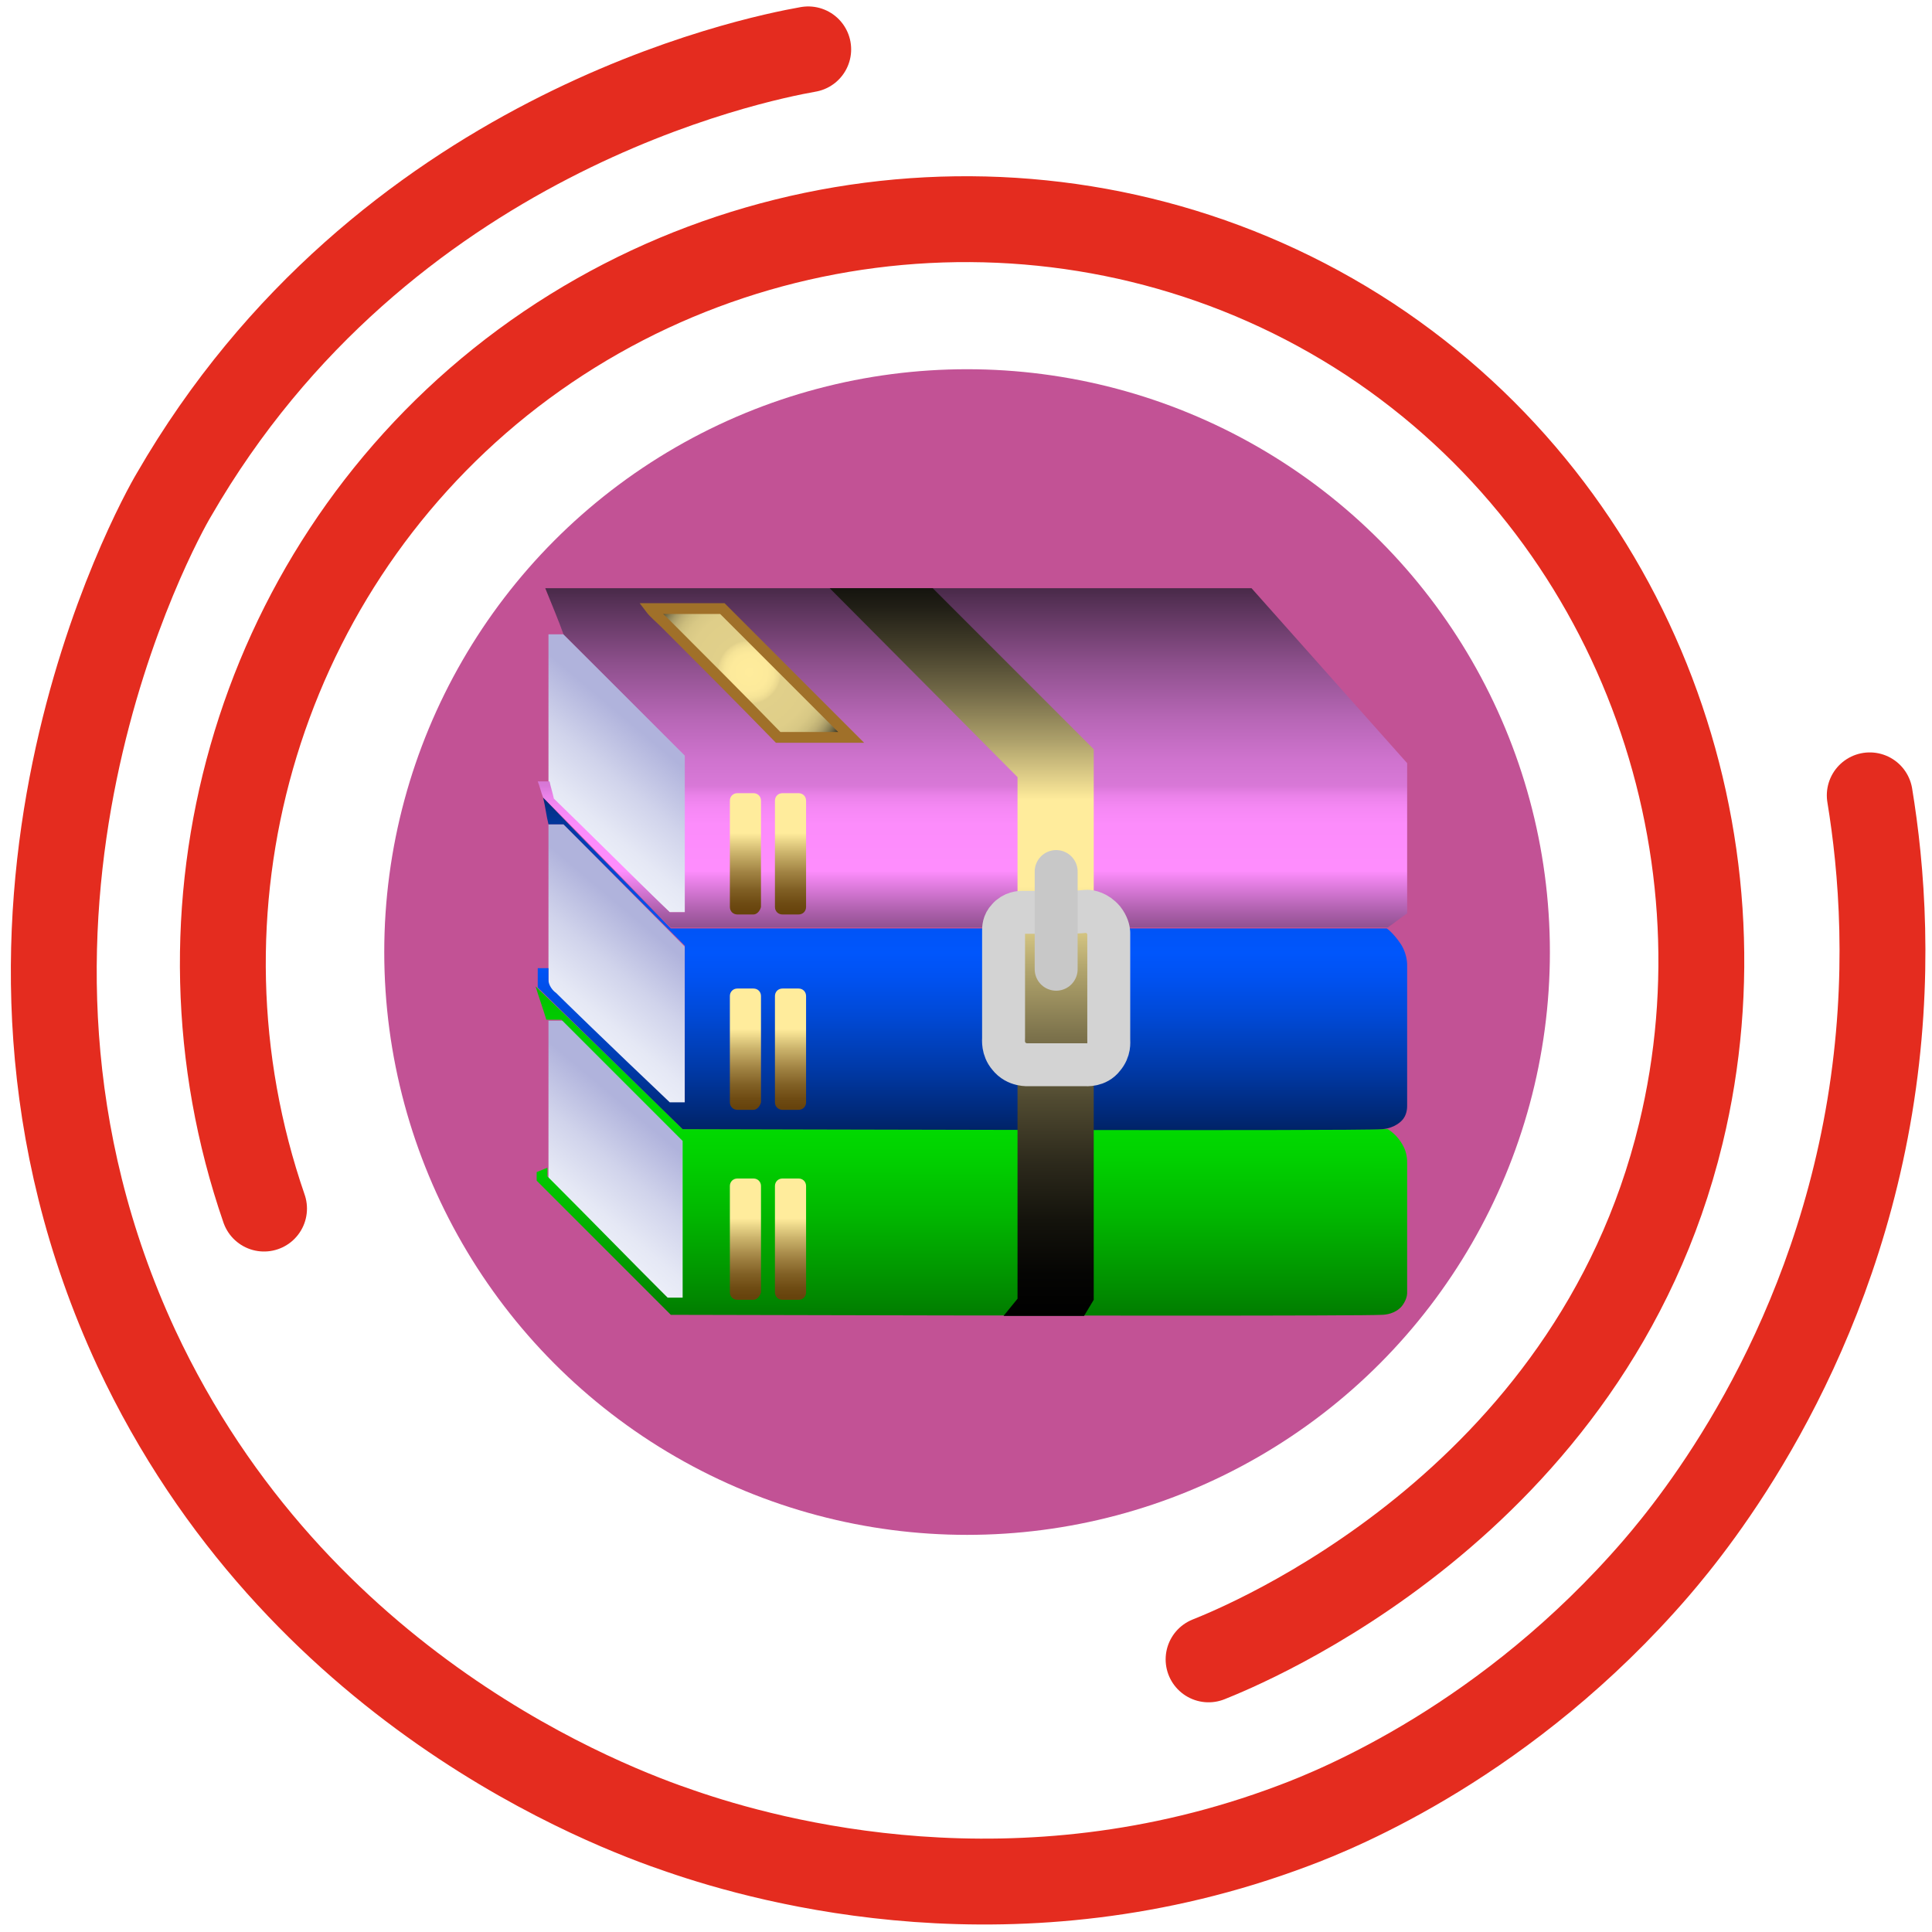
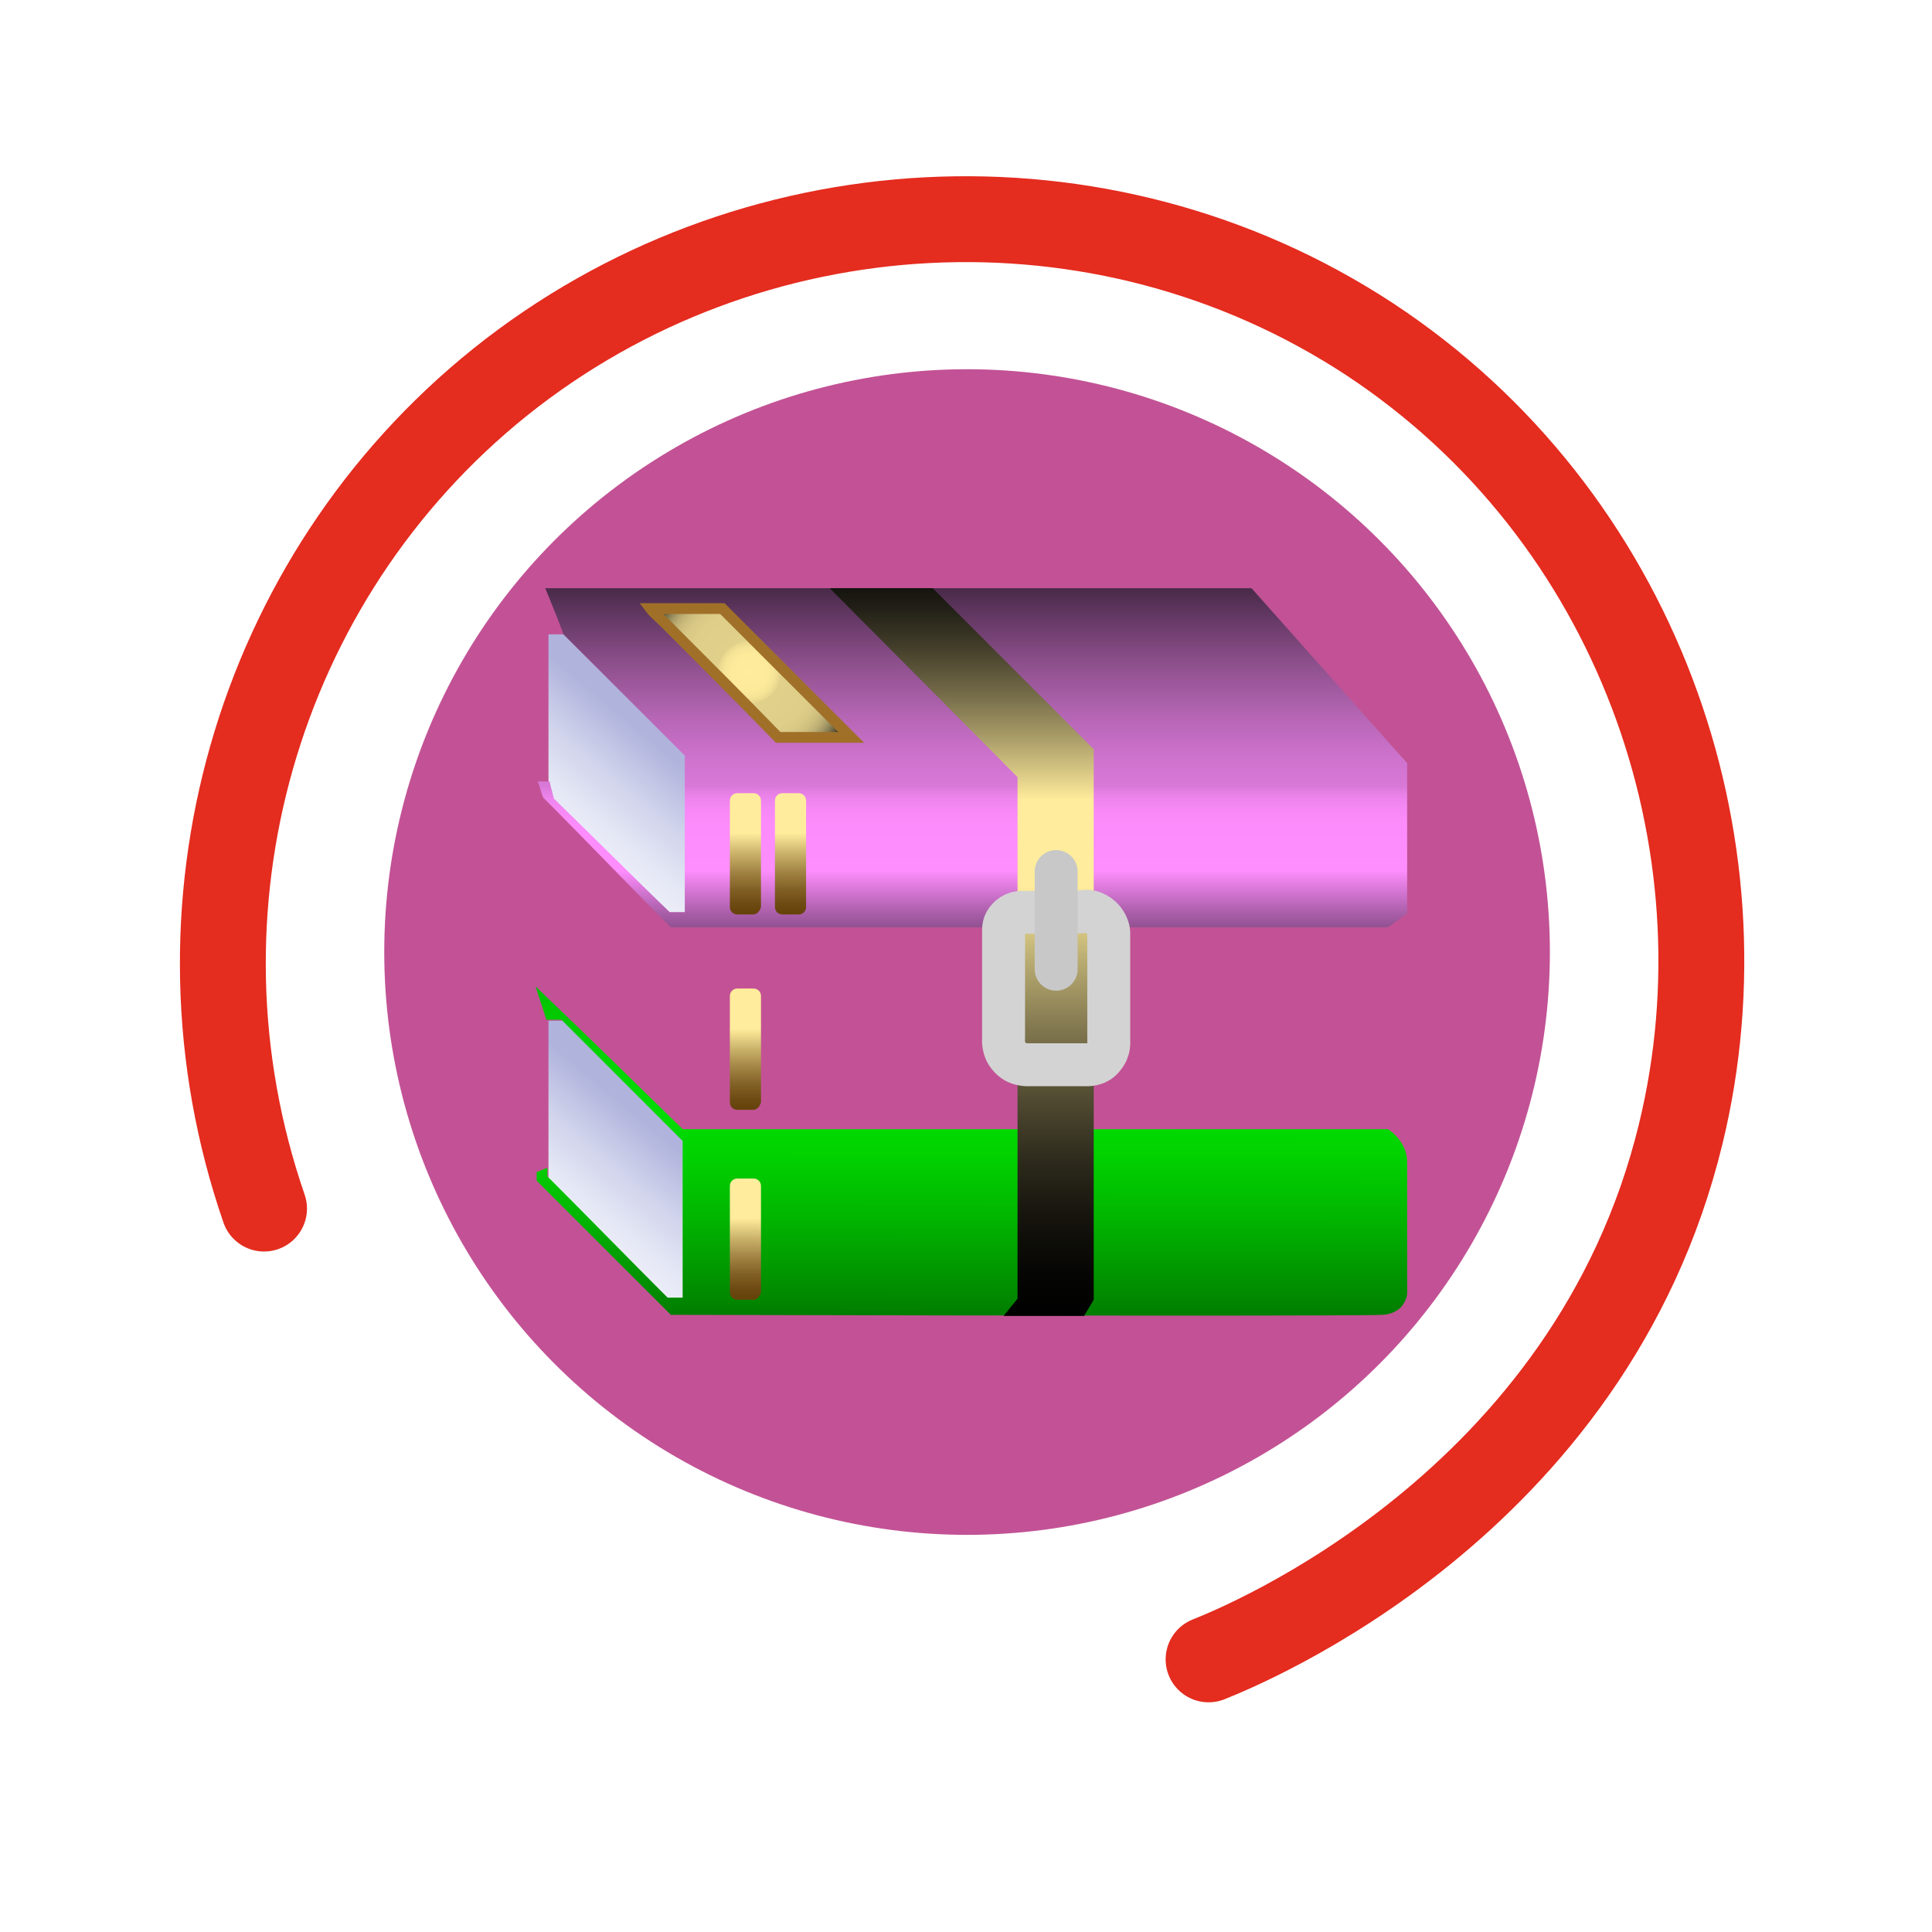
<svg xmlns="http://www.w3.org/2000/svg" version="1.1" id="Слой_1" x="0px" y="0px" viewBox="0 0 180 180" style="enable-background:new 0 0 180 180;" xml:space="preserve">
  <style type="text/css">
	.st0{fill:none;stroke:#E42C1F;stroke-width:8;stroke-linecap:round;stroke-miterlimit:10;}
	.st1{fill:#C25295;}
	.st2{fill:url(#p1_1_);}
	.st3{fill:url(#p2_1_);}
	.st4{fill:url(#p3_1_);}
	.st5{fill:url(#b1_1_);}
	.st6{fill:url(#b2_1_);}
	.st7{fill:url(#b3_1_);}
	.st8{fill:url(#r_1_);}
	.st9{fill:none;stroke:#D3D3D3;stroke-width:4;stroke-linejoin:bevel;stroke-miterlimit:10;}
	.st10{fill:none;stroke:#C8C8C8;stroke-width:4;stroke-linecap:round;stroke-miterlimit:10;}
	.st11{fill:url(#GOLD_6_);}
	.st12{fill:url(#GOLD_7_);}
	.st13{fill:url(#GOLD_8_);}
	.st14{fill:url(#GOLD_9_);}
	.st15{fill:url(#GOLD_10_);}
	.st16{fill:url(#GOLD_11_);}
	.st17{fill:url(#top_1_);stroke:#A07029;stroke-miterlimit:10;}
</style>
-   <path id="аут" class="st0" d="M75.3,4.6c-5.1,0.9-39.7,7.9-59.1,41.5c-1.5,2.5-22,39.6-3.5,79.5c14.9,31.9,44.2,42.8,50.7,45  c8.4,2.9,31.4,9.2,57.1-0.5c4.3-1.6,20-8,33.8-24c3.7-4.3,16-19.5,19.9-43c2-12.1,1.1-22.3,0-29" />
  <path id="ин" class="st0" d="M24.6,112.6c-9.6-27.8-0.8-58.7,22-77c23.1-18.5,56-20.4,81-4c24.9,16.4,35.6,46.8,29,74  c-8.4,34.7-41,47.8-44,49" />
  <circle id="circle" class="st1" cx="90.1" cy="88.7" r="54.3" />
  <linearGradient id="p1_1_" gradientUnits="userSpaceOnUse" x1="60.342" y1="111.327" x2="51.795" y2="101.171" gradientTransform="matrix(1 0 0 -1 0 180)">
    <stop offset="0" style="stop-color:#B0B3DC" />
    <stop offset="0.366" style="stop-color:#D0D3EB" />
    <stop offset="0.683" style="stop-color:#E5E8F5" />
    <stop offset="0.892" style="stop-color:#EDF0F9" />
  </linearGradient>
  <polygon id="p1" class="st2" points="63.9,85 63.9,70.4 52.5,59.1 51.1,59.1 51.1,74.3 62.4,85 " />
  <linearGradient id="p2_1_" gradientUnits="userSpaceOnUse" x1="60.281" y1="93.564" x2="51.734" y2="83.408" gradientTransform="matrix(1 0 0 -1 0 180)">
    <stop offset="0" style="stop-color:#B0B3DC" />
    <stop offset="0.366" style="stop-color:#D0D3EB" />
    <stop offset="0.683" style="stop-color:#E5E8F5" />
    <stop offset="0.892" style="stop-color:#EDF0F9" />
  </linearGradient>
-   <polygon id="p2" class="st3" points="63.8,102.8 63.8,88.2 52.5,76.8 51.1,76.8 51.1,92.1 62.4,102.8 " />
  <linearGradient id="p3_1_" gradientUnits="userSpaceOnUse" x1="60.29" y1="75.275" x2="51.743" y2="65.118" gradientTransform="matrix(1 0 0 -1 0 180)">
    <stop offset="0" style="stop-color:#B0B3DC" />
    <stop offset="0.366" style="stop-color:#D0D3EB" />
    <stop offset="0.683" style="stop-color:#E5E8F5" />
    <stop offset="0.892" style="stop-color:#EDF0F9" />
  </linearGradient>
  <polygon id="p3" class="st4" points="63.8,121.1 63.8,106.4 52.5,95.1 51.1,95.1 51.1,110.4 62.4,121.1 " />
  <linearGradient id="b1_1_" gradientUnits="userSpaceOnUse" x1="90.539" y1="114.849" x2="90.469" y2="40.919" gradientTransform="matrix(1 0 0 -1 0 180)">
    <stop offset="0" style="stop-color:#050505" />
    <stop offset="6.526955e-02" style="stop-color:#043104" />
    <stop offset="0.152" style="stop-color:#036503" />
    <stop offset="0.237" style="stop-color:#029002" />
    <stop offset="0.318" style="stop-color:#02B101" />
    <stop offset="0.396" style="stop-color:#01C900" />
    <stop offset="0.468" style="stop-color:#01D700" />
    <stop offset="0.529" style="stop-color:#01DC00" />
    <stop offset="0.574" style="stop-color:#01D200" />
    <stop offset="0.652" style="stop-color:#01B600" />
    <stop offset="0.752" style="stop-color:#018900" />
    <stop offset="0.872" style="stop-color:#004A00" />
    <stop offset="1" style="stop-color:#000000" />
  </linearGradient>
  <path id="b1" class="st5" d="M63.6,105.2c21.9,0,43.8,0,65.7,0c0.3,0.2,0.9,0.6,1.4,1.5c0.4,0.7,0.4,1.4,0.4,1.7c0,4,0,8.1,0,12.1  c0,0.2-0.1,0.7-0.5,1.2c-0.6,0.7-1.5,0.8-1.9,0.8c-1.6,0.1-28.9,0.1-66.2,0c-4.2-4.2-8.3-8.3-12.5-12.5c0-0.3,0-0.5,0-0.8  c0.3-0.1,0.7-0.3,1-0.4c0,0.3,0,0.6,0,0.8c0.1,0.1,0.3,0.3,0.4,0.4c3.6,3.6,7.2,7.3,10.8,10.9c0.5,0,1,0,1.4,0c0-4.9,0-9.7,0-14.6  c-3.8-3.8-7.5-7.5-11.3-11.3c-0.5,0-0.9,0-1.4,0c-0.3-1-0.7-2.1-1-3.1C54.6,96.4,59.1,100.8,63.6,105.2z" />
  <linearGradient id="b2_1_" gradientUnits="userSpaceOnUse" x1="90.6" y1="122.914" x2="90.6" y2="62.98" gradientTransform="matrix(1 0 0 -1 0 180)">
    <stop offset="0.182" style="stop-color:#050505" />
    <stop offset="0.194" style="stop-color:#050A13" />
    <stop offset="0.247" style="stop-color:#031E50" />
    <stop offset="0.3" style="stop-color:#022F85" />
    <stop offset="0.352" style="stop-color:#023DAF" />
    <stop offset="0.401" style="stop-color:#0148D1" />
    <stop offset="0.449" style="stop-color:#0050E9" />
    <stop offset="0.492" style="stop-color:#0054F7" />
    <stop offset="0.529" style="stop-color:#0056FC" />
    <stop offset="0.565" style="stop-color:#0052F2" />
    <stop offset="0.626" style="stop-color:#0049D6" />
    <stop offset="0.706" style="stop-color:#003AA9" />
    <stop offset="0.8" style="stop-color:#00246A" />
    <stop offset="0.906" style="stop-color:#00091C" />
    <stop offset="0.942" style="stop-color:#000000" />
  </linearGradient>
-   <path id="b2" class="st6" d="M62.5,86.5c22.2,0,44.5,0,66.7,0c0.3,0.2,0.9,0.8,1.4,1.6c0.4,0.7,0.5,1.4,0.5,1.8c0,4.4,0,8.7,0,13.1  c0,0.2,0,0.9-0.5,1.4c0,0-0.6,0.7-1.8,0.8c-2.5,0.2-61.9,0-65.2,0c-4.5-4.4-9-8.8-13.5-13.2c0-0.6,0-1.2,0-1.8c0.3,0,0.7,0,1,0  c0,0.2,0,0.4,0,0.5c0,0.5,0,0.6,0,0.6c0,0.5,0.4,1,0.7,1.2c0.6,0.6,4.8,4.7,10.6,10.2c0.5,0,1,0,1.4,0c0-4.9,0-9.8,0-14.6  c-3.8-3.8-7.5-7.5-11.3-11.3c-0.5,0-0.9,0-1.4,0c-0.2-0.8-0.3-1.7-0.5-2.5C54.5,78.4,58.5,82.4,62.5,86.5z" />
  <linearGradient id="b3_1_" gradientUnits="userSpaceOnUse" x1="90.6" y1="131.952" x2="90.6" y2="76.615" gradientTransform="matrix(1 0 0 -1 0 180)">
    <stop offset="1.067917e-02" style="stop-color:#050505" />
    <stop offset="2.799875e-02" style="stop-color:#100B10" />
    <stop offset="0.145" style="stop-color:#563156" />
    <stop offset="0.25" style="stop-color:#8E508D" />
    <stop offset="0.34" style="stop-color:#B666B5" />
    <stop offset="0.411" style="stop-color:#CF73CE" />
    <stop offset="0.454" style="stop-color:#D878D7" />
    <stop offset="0.455" style="stop-color:#D978D8" />
    <stop offset="0.471" style="stop-color:#EA82E9" />
    <stop offset="0.491" style="stop-color:#F588F4" />
    <stop offset="0.519" style="stop-color:#FC8CFB" />
    <stop offset="0.598" style="stop-color:#FE8DFD" />
    <stop offset="0.614" style="stop-color:#EA82E9" />
    <stop offset="0.666" style="stop-color:#AD60AC" />
    <stop offset="0.718" style="stop-color:#784378" />
    <stop offset="0.768" style="stop-color:#4D2B4D" />
    <stop offset="0.817" style="stop-color:#2B182B" />
    <stop offset="0.863" style="stop-color:#130B13" />
    <stop offset="0.905" style="stop-color:#050305" />
    <stop offset="0.941" style="stop-color:#000000" />
  </linearGradient>
  <path id="b3" class="st7" d="M50.8,54.8c21.9,0,43.8,0,65.8,0c4.8,5.4,9.7,10.9,14.5,16.3c0,4.7,0,9.3,0,14  c-0.6,0.4-1.2,0.9-1.8,1.3c-22.3,0-44.5,0-66.8,0c-4-4-7.9-8.1-11.9-12.1c-0.2-0.5-0.3-1-0.5-1.5c0.4,0,0.7,0,1.1,0  c0.1,0.5,0.3,1.1,0.4,1.6c3.6,3.5,7.2,7.1,10.8,10.6c0.5,0,1,0,1.4,0c0-4.9,0-9.8,0-14.6c-3.8-3.8-7.5-7.5-11.3-11.3  C52,57.7,51.4,56.3,50.8,54.8z" />
  <linearGradient id="r_1_" gradientUnits="userSpaceOnUse" x1="89.6" y1="136.081" x2="89.6" y2="52.218" gradientTransform="matrix(1 0 0 -1 0 180)">
    <stop offset="9.073448e-02" style="stop-color:#050505" />
    <stop offset="0.115" style="stop-color:#0C0C09" />
    <stop offset="0.151" style="stop-color:#211F16" />
    <stop offset="0.195" style="stop-color:#433E2A" />
    <stop offset="0.245" style="stop-color:#726947" />
    <stop offset="0.3" style="stop-color:#AEA16B" />
    <stop offset="0.358" style="stop-color:#F6E396" />
    <stop offset="0.365" style="stop-color:#FFEC9C" />
    <stop offset="0.378" style="stop-color:#FFEC9C" />
    <stop offset="0.461" style="stop-color:#FFEC9C" />
    <stop offset="0.475" style="stop-color:#F3E194" />
    <stop offset="0.551" style="stop-color:#B3A66E" />
    <stop offset="0.626" style="stop-color:#7D734C" />
    <stop offset="0.698" style="stop-color:#504A31" />
    <stop offset="0.767" style="stop-color:#2D2A1C" />
    <stop offset="0.832" style="stop-color:#14130C" />
    <stop offset="0.892" style="stop-color:#050503" />
    <stop offset="0.94" style="stop-color:#000000" />
  </linearGradient>
  <polygon id="r" class="st8" points="93.5,122.6 94.8,121 94.8,72.4 77.3,54.8 86.9,54.8 101.9,69.8 101.9,121.1 101,122.6 " />
  <path id="z2" class="st9" d="M98.4,85h-3.2c-0.1,0-0.8,0-1.3,0.6c-0.4,0.4-0.4,0.9-0.4,1.1c0,3.3,0,6.7,0,10c0,0.2-0.1,1,0.5,1.7  c0.7,0.9,1.8,0.8,1.9,0.8c1.7,0,3.5,0,5.2,0c0.1,0,1.1,0.1,1.7-0.7c0.6-0.7,0.5-1.4,0.5-1.6c0-3.3,0-6.6,0-10c0-0.2-0.1-0.7-0.5-1.2  c-0.6-0.7-1.3-0.8-1.5-0.8C100.4,85,99.4,85,98.4,85z" />
  <line id="z1" class="st10" x1="98.4" y1="90.3" x2="98.4" y2="81.2" />
  <linearGradient id="GOLD_6_" gradientUnits="userSpaceOnUse" x1="69.45" y1="69.384" x2="69.45" y2="55.684" gradientTransform="matrix(1 0 0 -1 0 180)">
    <stop offset="0.21" style="stop-color:#FFEC9C" />
    <stop offset="0.343" style="stop-color:#CCB46C" />
    <stop offset="0.476" style="stop-color:#A18343" />
    <stop offset="0.591" style="stop-color:#816025" />
    <stop offset="0.686" style="stop-color:#6E4B13" />
    <stop offset="0.748" style="stop-color:#67430C" />
  </linearGradient>
  <path id="GOLD" class="st11" d="M70.2,121.1h-1.5c-0.4,0-0.7-0.3-0.7-0.7v-9.9c0-0.4,0.3-0.7,0.7-0.7h1.5c0.4,0,0.7,0.3,0.7,0.7v9.9  C70.8,120.8,70.5,121.1,70.2,121.1z" />
  <linearGradient id="GOLD_7_" gradientUnits="userSpaceOnUse" x1="73.65" y1="69.384" x2="73.65" y2="55.684" gradientTransform="matrix(1 0 0 -1 0 180)">
    <stop offset="0.21" style="stop-color:#FFEC9C" />
    <stop offset="0.343" style="stop-color:#CCB46C" />
    <stop offset="0.476" style="stop-color:#A18343" />
    <stop offset="0.591" style="stop-color:#816025" />
    <stop offset="0.686" style="stop-color:#6E4B13" />
    <stop offset="0.748" style="stop-color:#67430C" />
  </linearGradient>
-   <path id="GOLD_1_" class="st12" d="M74.4,121.1h-1.5c-0.4,0-0.7-0.3-0.7-0.7v-9.9c0-0.4,0.3-0.7,0.7-0.7h1.5c0.4,0,0.7,0.3,0.7,0.7  v9.9C75.1,120.8,74.8,121.1,74.4,121.1z" />
  <linearGradient id="GOLD_8_" gradientUnits="userSpaceOnUse" x1="69.45" y1="87.022" x2="69.45" y2="73.323" gradientTransform="matrix(1 0 0 -1 0 180)">
    <stop offset="0.21" style="stop-color:#FFEC9C" />
    <stop offset="0.343" style="stop-color:#CCB46C" />
    <stop offset="0.476" style="stop-color:#A18343" />
    <stop offset="0.591" style="stop-color:#816025" />
    <stop offset="0.686" style="stop-color:#6E4B13" />
    <stop offset="0.748" style="stop-color:#67430C" />
  </linearGradient>
  <path id="GOLD_3_" class="st13" d="M70.2,103.4h-1.5c-0.4,0-0.7-0.3-0.7-0.7v-9.9c0-0.4,0.3-0.7,0.7-0.7h1.5c0.4,0,0.7,0.3,0.7,0.7  v9.9C70.8,103.1,70.5,103.4,70.2,103.4z" />
  <linearGradient id="GOLD_9_" gradientUnits="userSpaceOnUse" x1="73.65" y1="87.022" x2="73.65" y2="73.323" gradientTransform="matrix(1 0 0 -1 0 180)">
    <stop offset="0.21" style="stop-color:#FFEC9C" />
    <stop offset="0.343" style="stop-color:#CCB46C" />
    <stop offset="0.476" style="stop-color:#A18343" />
    <stop offset="0.591" style="stop-color:#816025" />
    <stop offset="0.686" style="stop-color:#6E4B13" />
    <stop offset="0.748" style="stop-color:#67430C" />
  </linearGradient>
-   <path id="GOLD_2_" class="st14" d="M74.4,103.4h-1.5c-0.4,0-0.7-0.3-0.7-0.7v-9.9c0-0.4,0.3-0.7,0.7-0.7h1.5c0.4,0,0.7,0.3,0.7,0.7  v9.9C75.1,103.1,74.8,103.4,74.4,103.4z" />
  <linearGradient id="GOLD_10_" gradientUnits="userSpaceOnUse" x1="69.45" y1="105.255" x2="69.45" y2="91.556" gradientTransform="matrix(1 0 0 -1 0 180)">
    <stop offset="0.21" style="stop-color:#FFEC9C" />
    <stop offset="0.343" style="stop-color:#CCB46C" />
    <stop offset="0.476" style="stop-color:#A18343" />
    <stop offset="0.591" style="stop-color:#816025" />
    <stop offset="0.686" style="stop-color:#6E4B13" />
    <stop offset="0.748" style="stop-color:#67430C" />
  </linearGradient>
  <path id="GOLD_5_" class="st15" d="M70.2,85.2h-1.5c-0.4,0-0.7-0.3-0.7-0.7v-9.9c0-0.4,0.3-0.7,0.7-0.7h1.5c0.4,0,0.7,0.3,0.7,0.7  v9.9C70.8,84.9,70.5,85.2,70.2,85.2z" />
  <linearGradient id="GOLD_11_" gradientUnits="userSpaceOnUse" x1="73.65" y1="105.255" x2="73.65" y2="91.556" gradientTransform="matrix(1 0 0 -1 0 180)">
    <stop offset="0.21" style="stop-color:#FFEC9C" />
    <stop offset="0.343" style="stop-color:#CCB46C" />
    <stop offset="0.476" style="stop-color:#A18343" />
    <stop offset="0.591" style="stop-color:#816025" />
    <stop offset="0.686" style="stop-color:#6E4B13" />
    <stop offset="0.748" style="stop-color:#67430C" />
  </linearGradient>
  <path id="GOLD_4_" class="st16" d="M74.4,85.2h-1.5c-0.4,0-0.7-0.3-0.7-0.7v-9.9c0-0.4,0.3-0.7,0.7-0.7h1.5c0.4,0,0.7,0.3,0.7,0.7  v9.9C75.1,84.9,74.8,85.2,74.4,85.2z" />
  <radialGradient id="top_1_" cx="69.811" cy="117.369" r="16.431" gradientTransform="matrix(1 0 0 -1 0 180)" gradientUnits="userSpaceOnUse">
    <stop offset="0" style="stop-color:#FFEC9C" />
    <stop offset="0.104" style="stop-color:#FDEA9B" />
    <stop offset="0.142" style="stop-color:#F6E497" />
    <stop offset="0.169" style="stop-color:#EBD990" />
    <stop offset="0.182" style="stop-color:#E1D08A" />
    <stop offset="0.354" style="stop-color:#DFCE89" />
    <stop offset="0.416" style="stop-color:#D8C885" />
    <stop offset="0.46" style="stop-color:#CCBD7D" />
    <stop offset="0.496" style="stop-color:#BCAD73" />
    <stop offset="0.526" style="stop-color:#A69966" />
    <stop offset="0.553" style="stop-color:#8A8055" />
    <stop offset="0.578" style="stop-color:#6A6241" />
    <stop offset="0.6" style="stop-color:#443F2A" />
    <stop offset="0.62" style="stop-color:#1B1911" />
    <stop offset="0.632" style="stop-color:#000000" />
  </radialGradient>
  <path id="top" class="st17" d="M62,58.1c3.5,3.5,7,7,10.5,10.6c2.3,0,4.5,0,6.8,0c-4-4-8-8-12-12c-2.2,0-4.5,0-6.7,0  C60.9,57.1,61.5,57.6,62,58.1z" />
</svg>